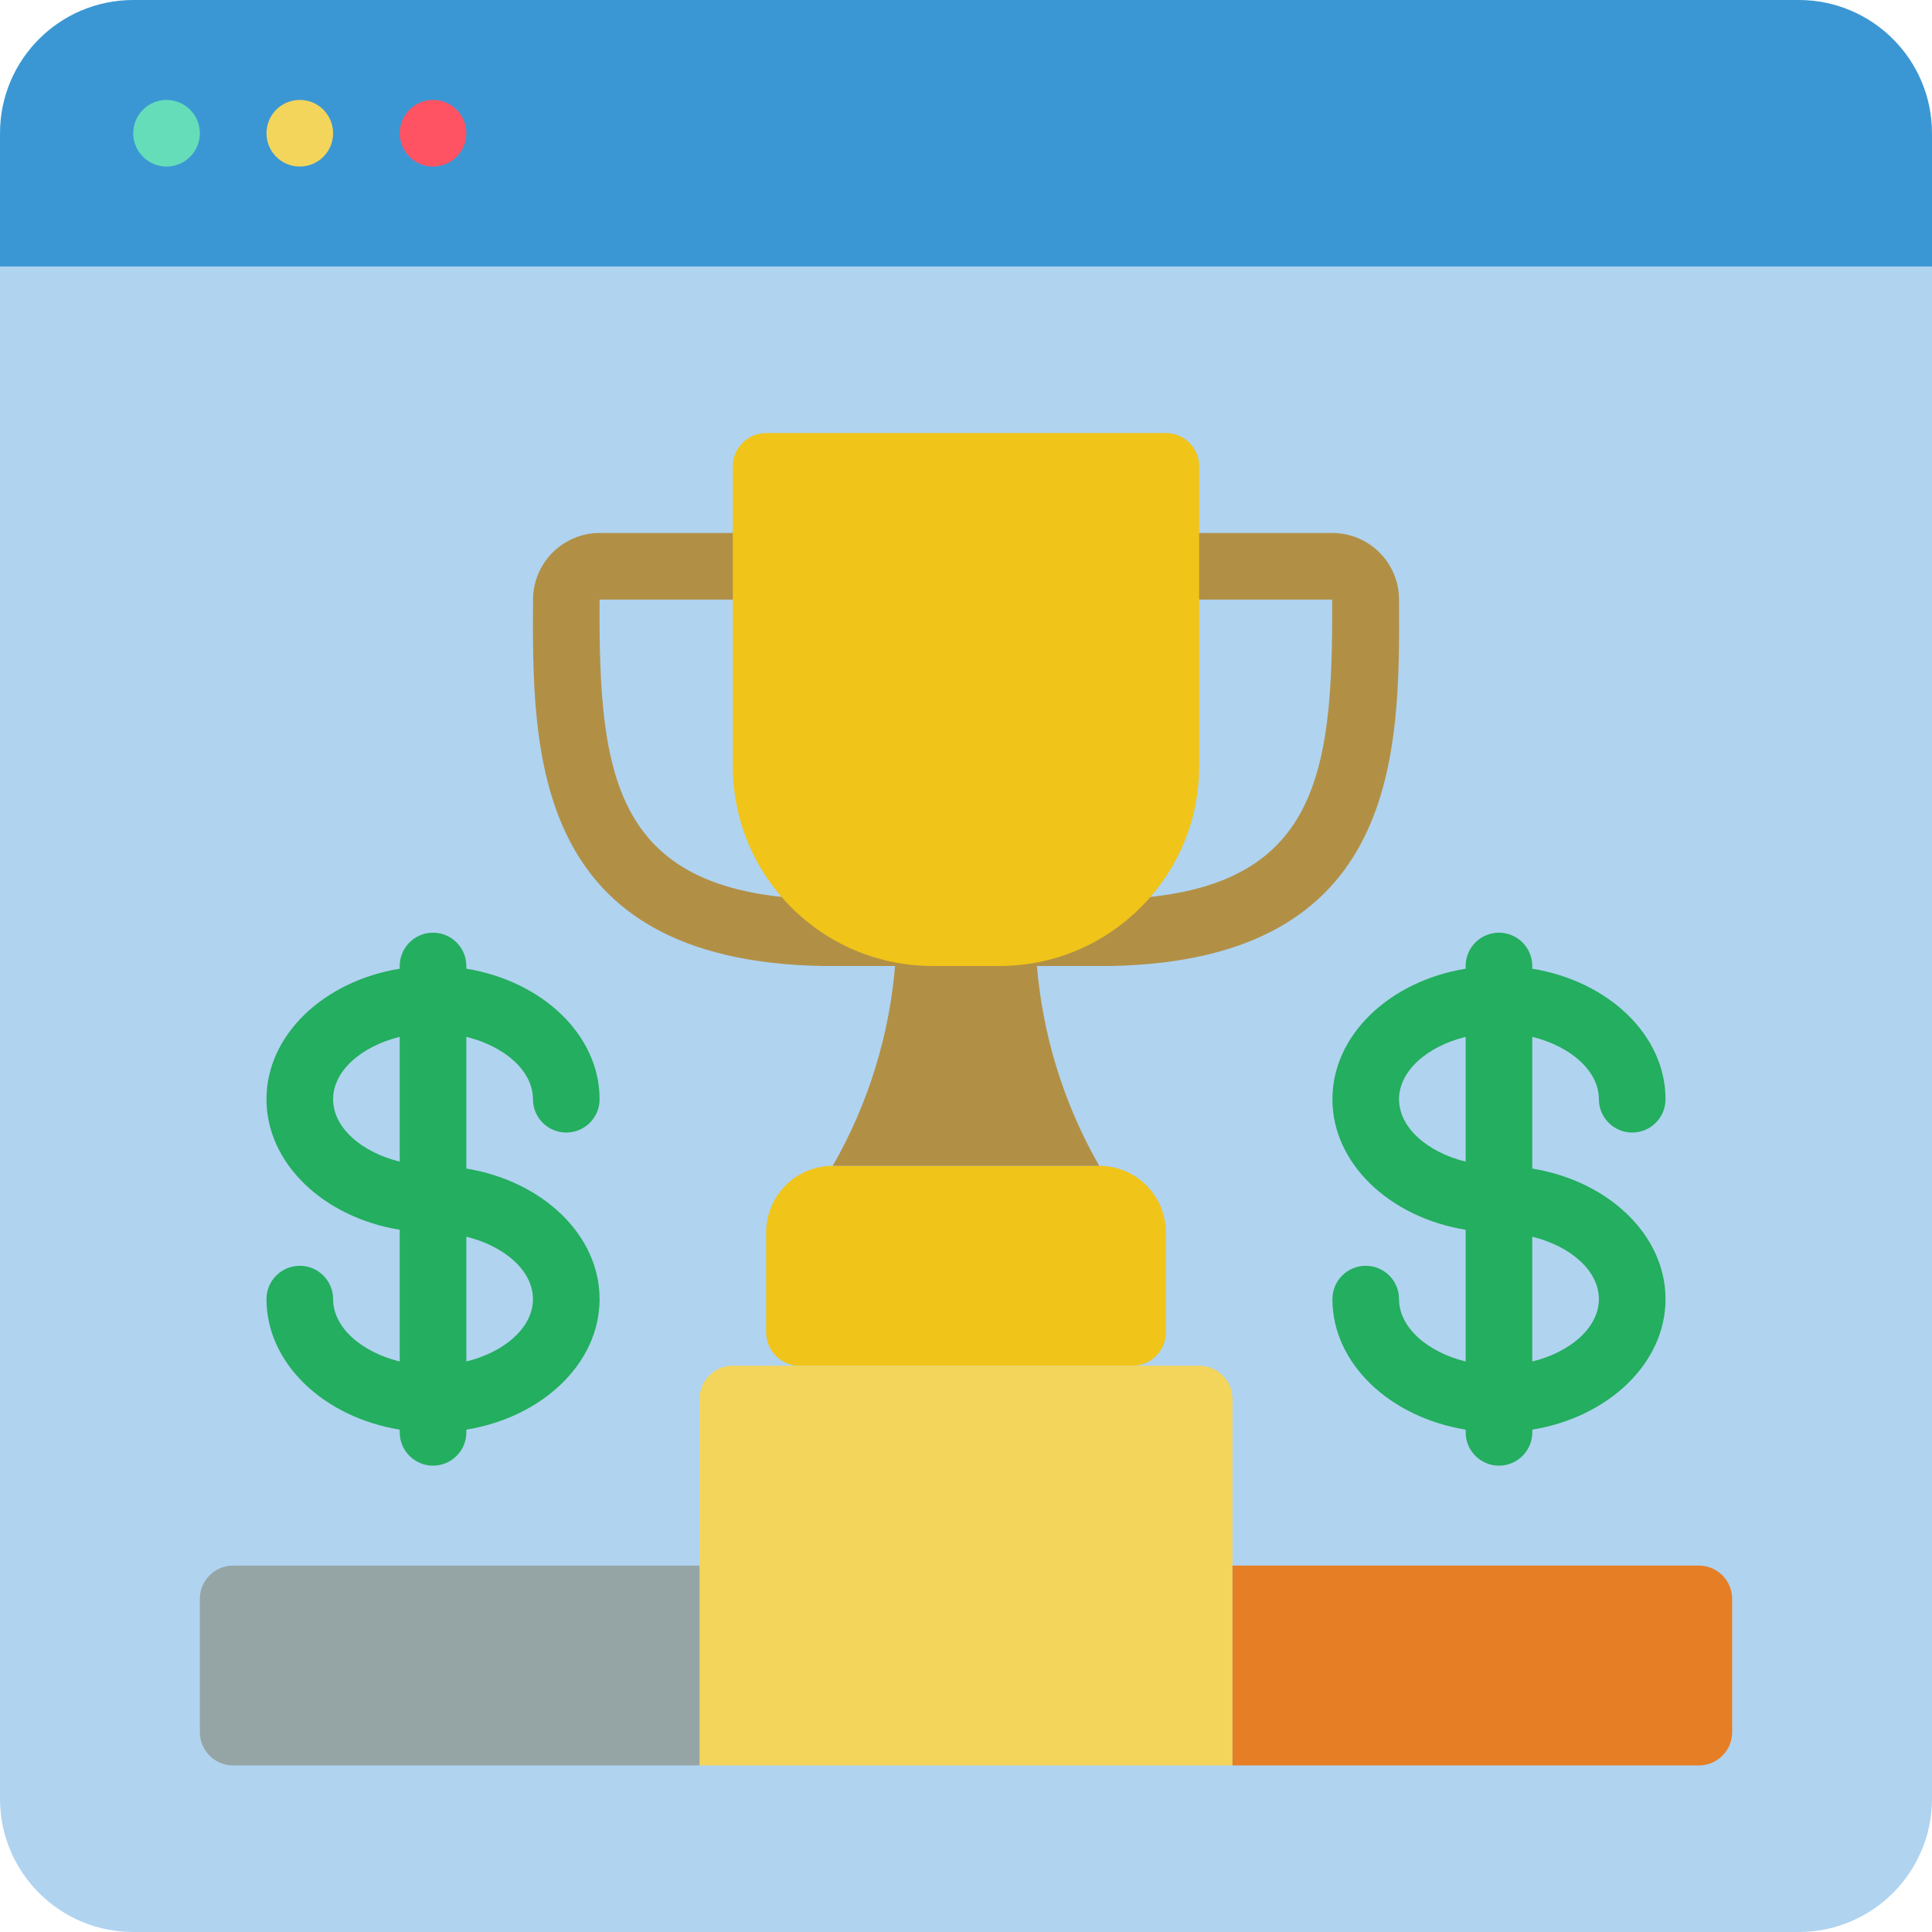
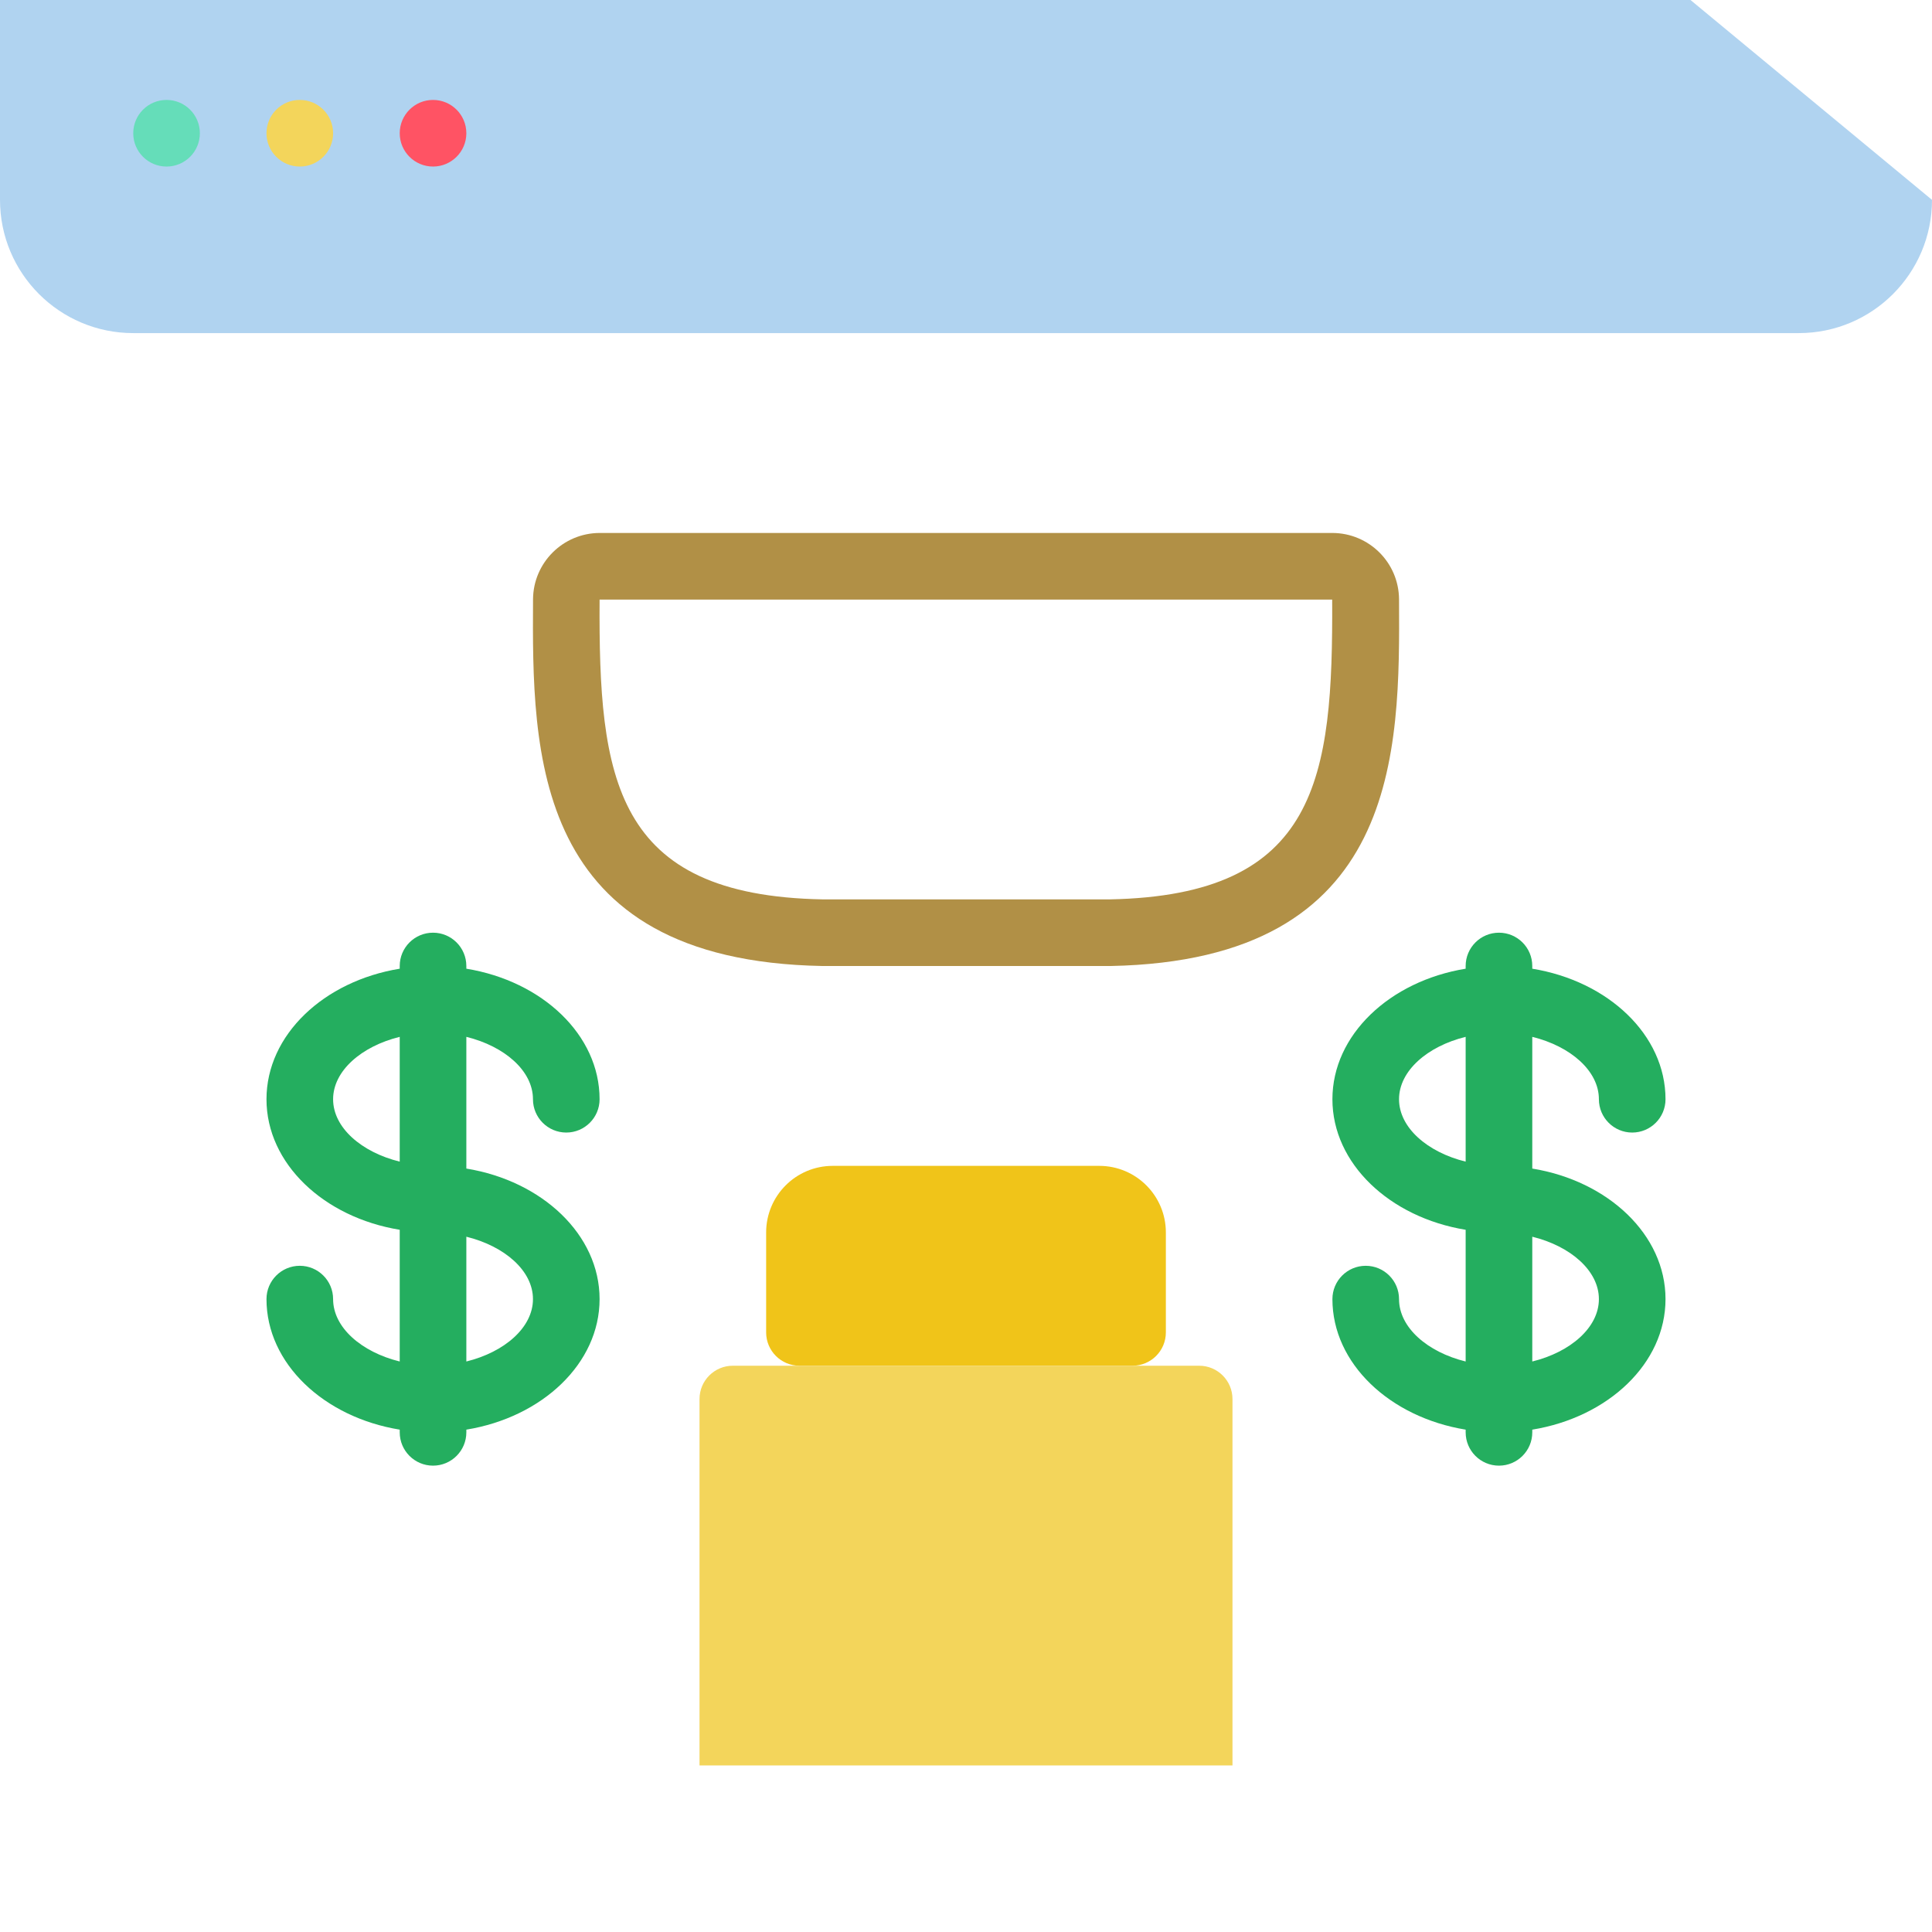
<svg xmlns="http://www.w3.org/2000/svg" height="512" viewBox="0 0 58 58" width="512">
  <g id="Page-1" fill="none" fill-rule="evenodd">
    <g id="079---Online-Podium-Winners">
-       <path id="Path" d="m58 6v48c0 2.209-1.791 4-4 4h-50c-2.209 0-4-1.791-4-4v-48z" fill="#b0d3f0" />
-       <path id="Path" d="m58 4v4h-58v-4c0-2.209 1.791-4 4-4h50c2.209 0 4 1.791 4 4z" fill="#3b97d3" />
+       <path id="Path" d="m58 6c0 2.209-1.791 4-4 4h-50c-2.209 0-4-1.791-4-4v-48z" fill="#b0d3f0" />
      <circle id="Oval" cx="5" cy="4" fill="#65ddb9" r="1" />
      <circle id="Oval" cx="9" cy="4" fill="#f3d55b" r="1" />
      <circle id="Oval" cx="13" cy="4" fill="#ff5364" r="1" />
      <path id="Shape" d="m24.687 29c-8.744-.159-8.709-6.431-8.685-11.011.009-1.098.9-1.985 1.998-1.989h22c1.1.003 1.992.89 2 1.99.024 4.574.059 10.839-8.654 11.01zm-6.687-11c-.03 5.362.421 8.886 6.7 9h8.619c6.253-.122 6.7-3.643 6.674-9z" fill="#b19046" fill-rule="nonzero" />
      <path id="Path" d="m25 35h8c1.105 0 2 .895 2 2v3c0 .552-.448 1-1 1h-10c-.552 0-1-.448-1-1v-3c0-1.105.895-2 2-2z" fill="#f0c419" />
-       <path id="Path" d="m33 35c-1.073-1.872-1.715-3.959-1.88-6.11h-4.24c-.165 2.151-.807 4.238-1.88 6.11z" fill="#b19046" />
      <path id="Path" d="m37 42v11h-16v-11c0-.552.448-1 1-1h14c.552 0 1 .448 1 1z" fill="#f3d55b" />
-       <path id="Path" d="m21 47v6h-14c-.552 0-1-.448-1-1v-4c0-.552.448-1 1-1z" fill="#95a5a5" />
-       <path id="Path" d="m52 48v4c0 .552-.448 1-1 1h-14v-6h14c.552 0 1 .448 1 1z" fill="#e57e25" />
      <path id="Shape" d="m16 33c0 .552.448 1 1 1s1-.448 1-1c0-1.932-1.721-3.547-4-3.919v-.081c0-.552-.448-1-1-1s-1 .448-1 1v.081c-2.279.372-4 1.987-4 3.919s1.721 3.547 4 3.919v3.954c-1.15-.283-2-1.022-2-1.873 0-.552-.448-1-1-1s-1 .448-1 1c0 1.932 1.721 3.547 4 3.919v.081c0 .552.448 1 1 1s1-.448 1-1v-.081c2.279-.372 4-1.987 4-3.919s-1.721-3.547-4-3.919v-3.954c1.15.283 2 1.022 2 1.873zm-6 0c0-.851.85-1.59 2-1.873v3.746c-1.15-.283-2-1.022-2-1.873zm6 6c0 .851-.85 1.59-2 1.873v-3.746c1.15.283 2 1.022 2 1.873z" fill="#24ae5f" fill-rule="nonzero" />
      <path id="Shape" d="m46 35.081v-3.954c1.15.283 2 1.022 2 1.873 0 .552.448 1 1 1s1-.448 1-1c0-1.932-1.721-3.547-4-3.919v-.081c0-.552-.448-1-1-1s-1 .448-1 1v.081c-2.279.372-4 1.987-4 3.919s1.721 3.547 4 3.919v3.954c-1.15-.283-2-1.022-2-1.873 0-.552-.448-1-1-1s-1 .448-1 1c0 1.932 1.721 3.547 4 3.919v.081c0 .552.448 1 1 1s1-.448 1-1v-.081c2.279-.372 4-1.987 4-3.919s-1.721-3.547-4-3.919zm-4-2.081c0-.851.85-1.59 2-1.873v3.746c-1.15-.283-2-1.022-2-1.873zm4 7.873v-3.746c1.15.283 2 1.022 2 1.873s-.85 1.59-2 1.873z" fill="#24ae5f" fill-rule="nonzero" />
-       <path id="Path" d="m23 13h12c.552 0 1 .448 1 1v9c0 3.314-2.686 6-6 6h-2c-3.314 0-6-2.686-6-6v-9c0-.552.448-1 1-1z" fill="#f0c419" />
    </g>
  </g>
</svg>